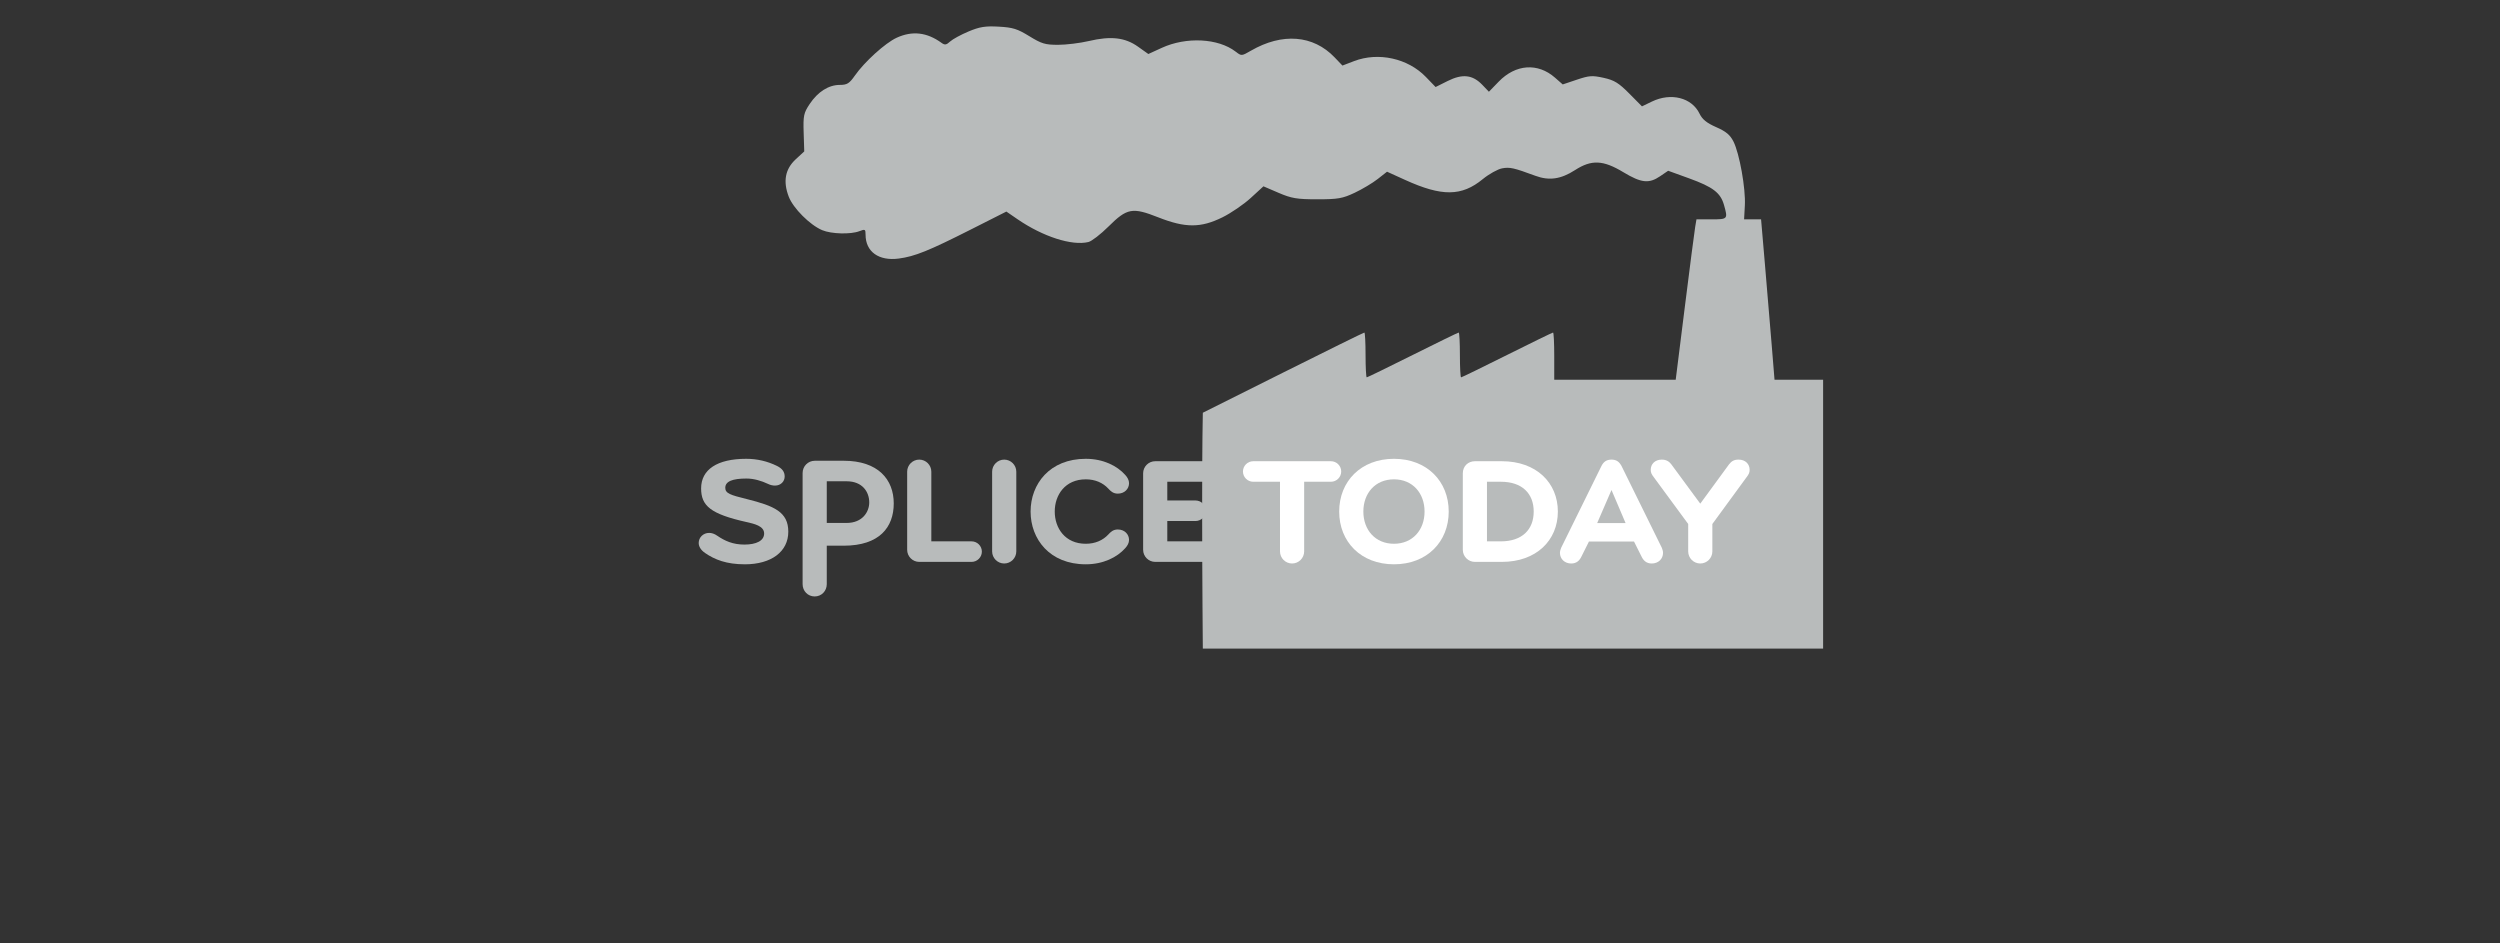
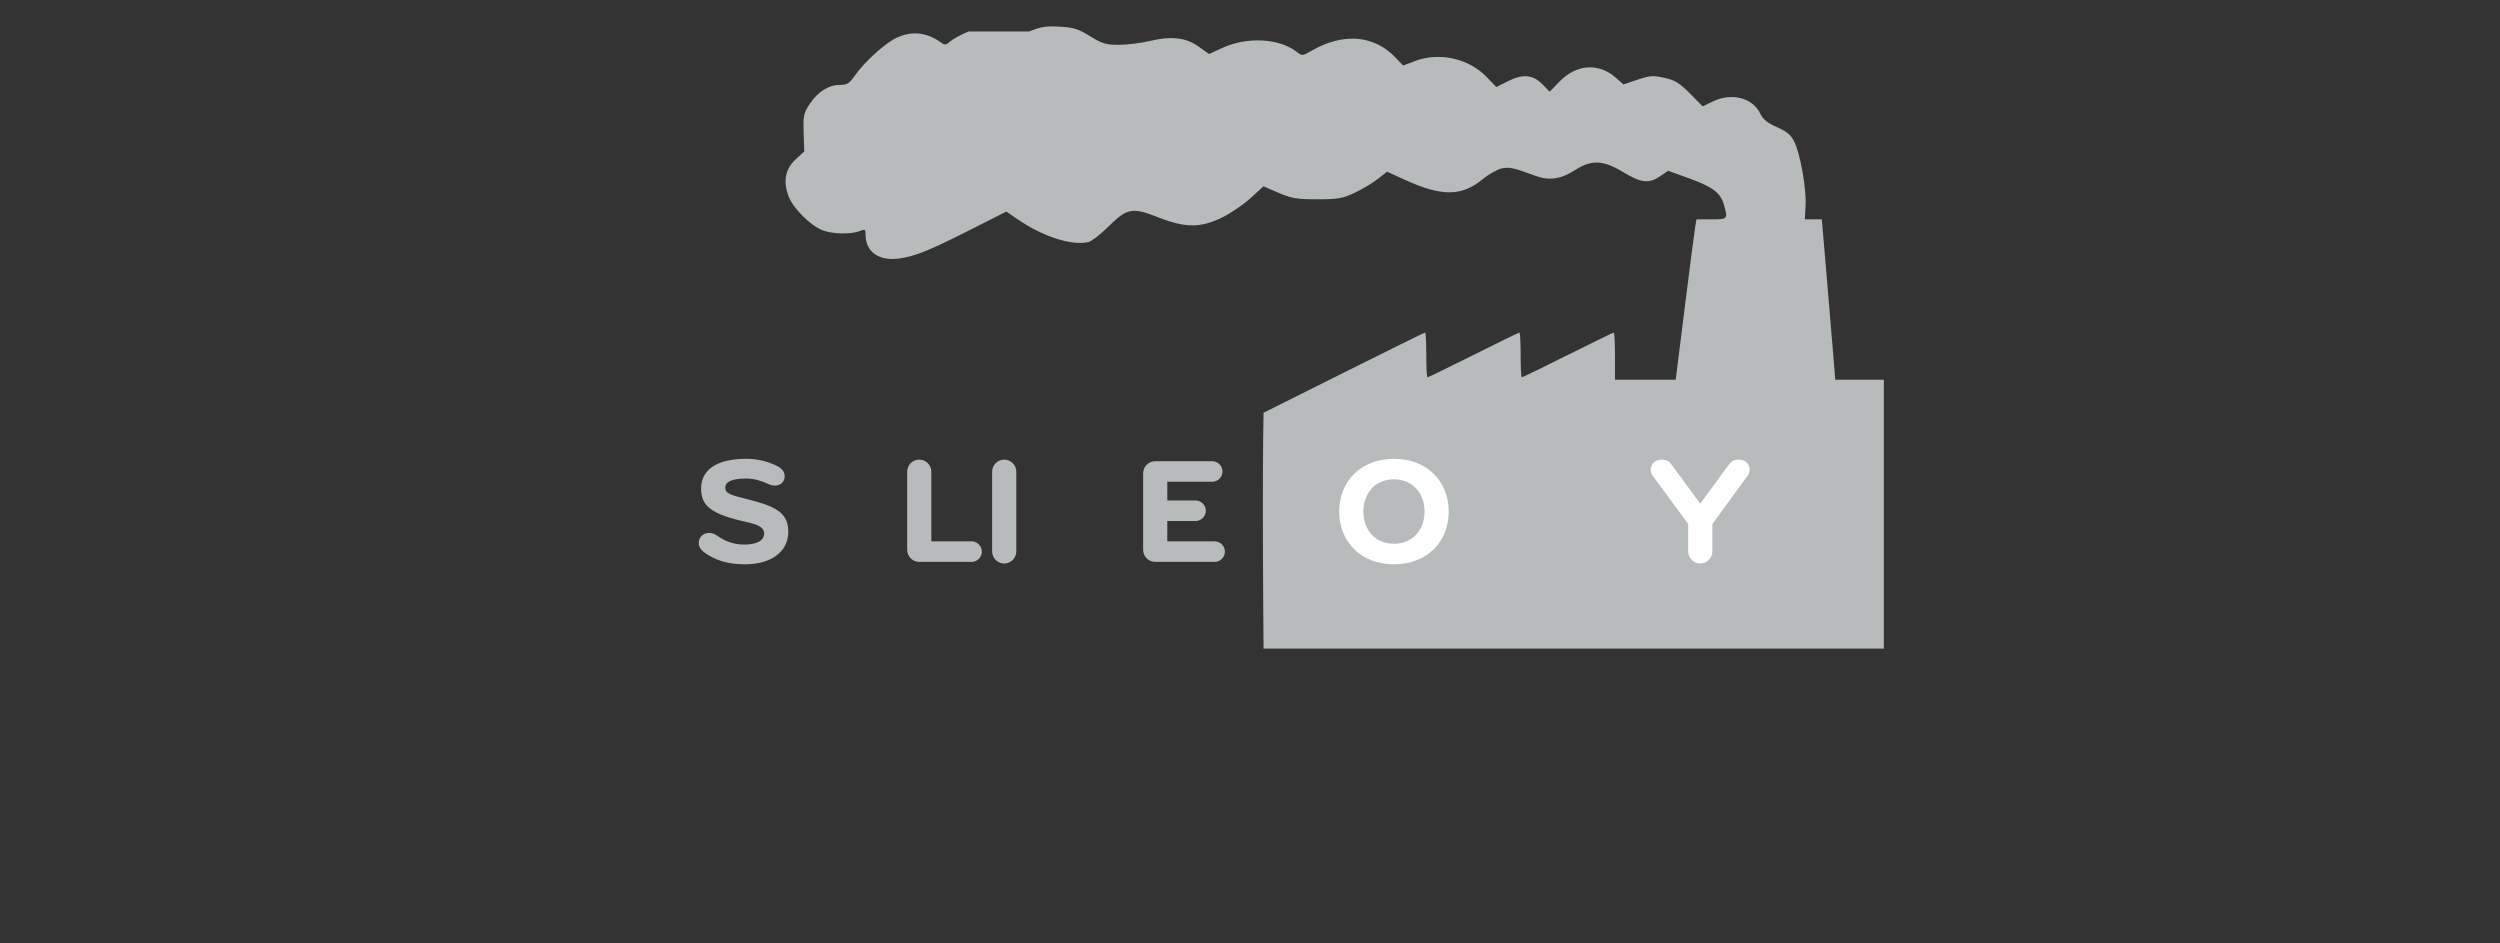
<svg xmlns="http://www.w3.org/2000/svg" height="100%" style="fill-rule:evenodd;clip-rule:evenodd;stroke-linejoin:round;stroke-miterlimit:1.414;" version="1.1" viewBox="0 0 1060 400" width="100%" xml:space="preserve">
  <rect x="0" y="0" width="1060" height="400" fill="#333333" stroke="none" />
  <g id="splice">
    <g>
      <path d="M315.797,239.265c-7.77,0 -12.722,-1.961 -16.82,-4.779c-1.877,-1.28 -2.731,-2.818 -2.731,-4.268c0,-2.307 1.878,-4.269 4.44,-4.269c1.025,0 2.219,0.341 3.413,1.192c3.245,2.221 6.661,3.759 11.526,3.759c5.037,0 8.367,-1.622 8.367,-4.698c0,-3.156 -4.098,-4.098 -7.513,-4.863c-15.281,-3.416 -19.207,-6.915 -19.207,-14.257c0,-7.94 6.742,-12.549 19.121,-12.549c4.61,0 8.962,1.024 12.975,2.987c2.307,1.111 3.332,2.56 3.332,4.525c0,2.048 -1.623,3.842 -4.098,3.842c-0.854,0 -1.879,-0.172 -2.903,-0.683c-2.902,-1.368 -6.06,-2.306 -9.22,-2.306c-5.891,0 -8.964,1.195 -8.964,3.928c0,2.39 2.22,3.073 9.135,4.781c11.609,2.902 17.586,5.462 17.586,13.829c0,8.452 -7.172,13.829 -18.439,13.829Z" style="fill:#b8bbbb;fill-rule:nonzero;" />
-       <path d="M368.558,213.023c0,-4.514 -2.943,-8.96 -9.579,-8.96l-8.431,0l0,17.664l8.431,0c6.62,0 9.579,-4.602 9.579,-8.704M378.949,213.449c0,10.073 -6.021,17.925 -21.227,17.925l-7.174,0l0,16.31c0,2.903 -2.226,5.211 -5.128,5.211c-2.904,0 -5.116,-2.308 -5.116,-5.211l0,-47.121c0,-2.902 2.304,-5.207 5.208,-5.207l12.21,0c14.629,0 21.227,7.981 21.227,18.093" style="fill:#b8bbbb;fill-rule:nonzero;" />
      <path d="M411.958,229.535c2.391,0 4.355,1.961 4.355,4.353c0,2.388 -1.964,4.353 -4.355,4.353l-22.197,0c-2.815,0 -5.122,-2.305 -5.122,-5.125l0,-33.121c0,-2.816 2.307,-5.121 5.122,-5.121c2.819,0 5.123,2.305 5.123,5.121l0,29.54l17.074,0Z" style="fill:#b8bbbb;fill-rule:nonzero;" />
      <path d="M420.664,199.995c0,-2.816 2.306,-5.121 5.123,-5.121c2.817,0 5.122,2.305 5.122,5.121l0,33.808c0,2.816 -2.305,5.12 -5.122,5.12c-2.817,0 -5.123,-2.304 -5.123,-5.12l0,-33.808Z" style="fill:#b8bbbb;fill-rule:nonzero;" />
-       <path d="M447.212,216.9c0,7.086 4.44,13.657 13.148,13.657c4.013,0 7.255,-1.452 9.561,-3.926c0.938,-1.023 2.049,-2.133 4.013,-2.133c2.902,0 4.78,2.049 4.78,4.439c0,1.281 -0.682,2.476 -1.622,3.498c-3.415,3.841 -9.305,6.83 -16.732,6.83c-15.281,0 -23.39,-10.67 -23.39,-22.365c0,-11.696 8.109,-22.367 23.39,-22.367c7.427,0 13.317,2.987 16.732,6.83c0.94,1.023 1.622,2.219 1.622,3.498c0,2.392 -1.878,4.441 -4.78,4.441c-1.964,0 -3.075,-1.11 -4.013,-2.135c-2.306,-2.477 -5.548,-3.928 -9.561,-3.928c-8.708,0 -13.148,6.574 -13.148,13.661Z" style="fill:#b8bbbb;fill-rule:nonzero;" />
      <path d="M494.933,229.535l20.069,0c2.39,0 4.354,1.961 4.354,4.353c0,2.388 -1.964,4.353 -4.354,4.353l-25.19,0c-2.818,0 -5.123,-2.305 -5.123,-5.125l0,-32.439c0,-2.815 2.305,-5.12 5.123,-5.12l24.166,0c2.392,0 4.354,1.963 4.354,4.354c0,2.391 -1.962,4.354 -4.354,4.354l-19.045,0l0,7.939l11.981,0c2.39,0 4.355,1.964 4.355,4.355c0,2.39 -1.965,4.354 -4.355,4.354l-11.981,0l0,8.622Z" style="fill:#b8bbbb;fill-rule:nonzero;" />
    </g>
  </g>
  <g id="factory">
-     <path d="M410.65,13.35c-3.2,1.341 -6.734,3.266 -7.8,4.25c-1.6,1.477 -2.256,1.579 -3.65,0.568c-6.196,-4.49 -12.4,-5.199 -19,-2.172c-4.841,2.221 -13.653,10.204 -17.775,16.104c-2.306,3.3 -3.279,3.9 -6.325,3.9c-4.751,0 -9.334,2.9 -12.8,8.1c-2.536,3.804 -2.777,4.95 -2.55,12.15l0.25,7.95l-3.6,3.321c-4.49,4.141 -5.47,9.379 -2.97,15.879c1.885,4.9 8.97,11.993 14.17,14.185c3.9,1.645 12.092,1.865 15.8,0.425c2.4,-0.932 2.6,-0.817 2.6,1.49c0,7.235 5.6,11.254 14.1,10.12c6.803,-0.907 12.6,-3.242 30.5,-12.288l15.1,-7.632l4.7,3.229c10.8,7.419 23.136,11.388 30.1,9.683c1.375,-0.336 5.2,-3.293 8.5,-6.571c7.869,-7.817 10.1,-8.228 21.1,-3.892c11.5,4.533 17.984,4.532 27.2,-0.001c3.6,-1.772 9.054,-5.498 12,-8.198l5.4,-4.95l6.4,2.75c5.504,2.365 7.8,2.75 16.4,2.75c8.8,0 10.702,-0.33 15.85,-2.75c3.2,-1.504 7.639,-4.154 9.8,-5.85l3.95,-3.1l7.7,3.5c15.6,7.091 23.943,7.001 32.9,-0.357c2.6,-2.135 6.358,-4.228 8.2,-4.565c3.273,-0.599 4.9,-0.235 14.1,3.16c5.858,2.162 10.8,1.452 16.8,-2.412c7.001,-4.51 11.9,-4.298 20.5,0.887c7.6,4.582 10.85,4.936 15.6,1.702l3.4,-2.315l8.9,3.226c10.1,3.66 13.306,6.107 14.77,11.274c1.705,6.013 1.63,6.1 -5.27,6.1l-6.4,0l-0.55,3.25c-0.303,1.787 -2.285,17.1 -4.4,34l-3.85,30.75l-25.75,0l-25.75,0l0,-10c0,-5.5 -0.225,-10 -0.5,-10c-0.277,0 -9,4.25 -19.5,9.5c-10.5,5.25 -19.224,9.5 -19.5,9.5c-0.274,0 -0.5,-4.3 -0.5,-9.5c0,-5.2 -0.227,-9.5 -0.5,-9.5c-0.277,0 -9,4.25 -19.5,9.5c-10.5,5.25 -19.224,9.5 -19.5,9.5c-0.274,0 -0.5,-4.3 -0.5,-9.5c0,-5.2 -0.227,-9.5 -0.5,-9.5c-0.275,0 -15.8,7.65 -34.5,17l-34,17l-0.156,10.3c-0.182,12.11 -0.173,45.8 0.019,71.5l0.137,18.2l263,0l0,-57l0,-57l-10.3,0l-10.3,0l-1.2,-14.75c-0.661,-8.122 -1.942,-23.4 -2.85,-34l-1.65,-19.25l-3.6,0l-3.6,0l0.324,-5.9c0.391,-7.1 -2.286,-22.098 -4.837,-27.1c-1.455,-2.851 -3.137,-4.25 -7.337,-6.1c-4,-1.761 -5.872,-3.277 -7.036,-5.7c-3.271,-6.806 -12.114,-9.051 -20.214,-5.132l-4.2,2.032l-5.4,-5.45c-4.459,-4.5 -6.35,-5.659 -10.85,-6.65c-4.855,-1.068 -6.1,-0.981 -11.4,0.8l-5.95,2l-3.3,-2.89c-7.279,-6.375 -16.655,-5.71 -23.831,1.69l-4.169,4.3l-2.772,-2.9c-4.126,-4.317 -8.428,-4.8 -14.728,-1.65l-5.1,2.55l-4.155,-4.3c-7.619,-7.886 -20.145,-10.635 -30.445,-6.681l-4.9,1.881l-3.349,-3.5c-9.046,-9.454 -22.151,-10.494 -35.451,-2.81c-4,2.31 -4,2.31 -6.5,0.391c-7.388,-5.672 -20.9,-6.36 -31.3,-1.593l-5.7,2.612l-4.4,-3.127c-5.467,-3.885 -11.5,-4.575 -20.8,-2.379c-3.7,0.874 -9.65,1.606 -13.05,1.606c-5.5,0 -6.964,-0.438 -12.2,-3.65c-5.1,-3.128 -6.95,-3.707 -12.95,-4.05c-5.7,-0.325 -8.087,0.055 -12.85,2.05Z" style="fill:#b8bbbb;fill-rule:nonzero;" />
+     <path d="M410.65,13.35c-3.2,1.341 -6.734,3.266 -7.8,4.25c-1.6,1.477 -2.256,1.579 -3.65,0.568c-6.196,-4.49 -12.4,-5.199 -19,-2.172c-4.841,2.221 -13.653,10.204 -17.775,16.104c-2.306,3.3 -3.279,3.9 -6.325,3.9c-4.751,0 -9.334,2.9 -12.8,8.1c-2.536,3.804 -2.777,4.95 -2.55,12.15l0.25,7.95l-3.6,3.321c-4.49,4.141 -5.47,9.379 -2.97,15.879c1.885,4.9 8.97,11.993 14.17,14.185c3.9,1.645 12.092,1.865 15.8,0.425c2.4,-0.932 2.6,-0.817 2.6,1.49c0,7.235 5.6,11.254 14.1,10.12c6.803,-0.907 12.6,-3.242 30.5,-12.288l15.1,-7.632l4.7,3.229c10.8,7.419 23.136,11.388 30.1,9.683c1.375,-0.336 5.2,-3.293 8.5,-6.571c7.869,-7.817 10.1,-8.228 21.1,-3.892c11.5,4.533 17.984,4.532 27.2,-0.001c3.6,-1.772 9.054,-5.498 12,-8.198l5.4,-4.95l6.4,2.75c5.504,2.365 7.8,2.75 16.4,2.75c8.8,0 10.702,-0.33 15.85,-2.75c3.2,-1.504 7.639,-4.154 9.8,-5.85l3.95,-3.1l7.7,3.5c15.6,7.091 23.943,7.001 32.9,-0.357c2.6,-2.135 6.358,-4.228 8.2,-4.565c3.273,-0.599 4.9,-0.235 14.1,3.16c5.858,2.162 10.8,1.452 16.8,-2.412c7.001,-4.51 11.9,-4.298 20.5,0.887c7.6,4.582 10.85,4.936 15.6,1.702l3.4,-2.315l8.9,3.226c10.1,3.66 13.306,6.107 14.77,11.274c1.705,6.013 1.63,6.1 -5.27,6.1l-6.4,0l-0.55,3.25c-0.303,1.787 -2.285,17.1 -4.4,34l-3.85,30.75l-25.75,0l0,-10c0,-5.5 -0.225,-10 -0.5,-10c-0.277,0 -9,4.25 -19.5,9.5c-10.5,5.25 -19.224,9.5 -19.5,9.5c-0.274,0 -0.5,-4.3 -0.5,-9.5c0,-5.2 -0.227,-9.5 -0.5,-9.5c-0.277,0 -9,4.25 -19.5,9.5c-10.5,5.25 -19.224,9.5 -19.5,9.5c-0.274,0 -0.5,-4.3 -0.5,-9.5c0,-5.2 -0.227,-9.5 -0.5,-9.5c-0.275,0 -15.8,7.65 -34.5,17l-34,17l-0.156,10.3c-0.182,12.11 -0.173,45.8 0.019,71.5l0.137,18.2l263,0l0,-57l0,-57l-10.3,0l-10.3,0l-1.2,-14.75c-0.661,-8.122 -1.942,-23.4 -2.85,-34l-1.65,-19.25l-3.6,0l-3.6,0l0.324,-5.9c0.391,-7.1 -2.286,-22.098 -4.837,-27.1c-1.455,-2.851 -3.137,-4.25 -7.337,-6.1c-4,-1.761 -5.872,-3.277 -7.036,-5.7c-3.271,-6.806 -12.114,-9.051 -20.214,-5.132l-4.2,2.032l-5.4,-5.45c-4.459,-4.5 -6.35,-5.659 -10.85,-6.65c-4.855,-1.068 -6.1,-0.981 -11.4,0.8l-5.95,2l-3.3,-2.89c-7.279,-6.375 -16.655,-5.71 -23.831,1.69l-4.169,4.3l-2.772,-2.9c-4.126,-4.317 -8.428,-4.8 -14.728,-1.65l-5.1,2.55l-4.155,-4.3c-7.619,-7.886 -20.145,-10.635 -30.445,-6.681l-4.9,1.881l-3.349,-3.5c-9.046,-9.454 -22.151,-10.494 -35.451,-2.81c-4,2.31 -4,2.31 -6.5,0.391c-7.388,-5.672 -20.9,-6.36 -31.3,-1.593l-5.7,2.612l-4.4,-3.127c-5.467,-3.885 -11.5,-4.575 -20.8,-2.379c-3.7,0.874 -9.65,1.606 -13.05,1.606c-5.5,0 -6.964,-0.438 -12.2,-3.65c-5.1,-3.128 -6.95,-3.707 -12.95,-4.05c-5.7,-0.325 -8.087,0.055 -12.85,2.05Z" style="fill:#b8bbbb;fill-rule:nonzero;" />
  </g>
  <g id="today">
    <g>
-       <path d="M552.962,233.803c0,2.816 -2.304,5.12 -5.12,5.12c-2.817,0 -5.123,-2.304 -5.123,-5.12l0,-29.538l-11.354,0c-2.39,0 -4.353,-1.963 -4.353,-4.354c0,-2.391 1.963,-4.354 4.353,-4.354l32.951,0c2.394,0 4.355,1.963 4.355,4.354c0,2.391 -1.961,4.354 -4.355,4.354l-11.354,0l0,29.538Z" style="fill:#fff;fill-rule:nonzero;" />
      <path d="M591.039,230.557c7.938,0 12.974,-5.889 12.974,-13.657c0,-7.769 -5.036,-13.661 -12.974,-13.661c-7.942,0 -12.977,5.892 -12.977,13.661c0,7.768 5.035,13.657 12.977,13.657ZM591.039,239.265c-14.002,0 -23.222,-9.559 -23.222,-22.365c0,-12.807 9.22,-22.367 23.222,-22.367c13.999,0 23.218,9.56 23.218,22.367c0,12.806 -9.219,22.365 -23.218,22.365Z" style="fill:#fff;fill-rule:nonzero;" />
-       <path d="M630.475,204.265l0,25.27l5.902,0c8.961,0 13.915,-4.953 13.915,-12.635c0,-7.684 -4.954,-12.635 -13.915,-12.635l-5.902,0ZM620.233,200.677c0,-3.072 2.305,-5.12 5.123,-5.12l11.445,0c14.598,0 23.732,9.133 23.732,21.343c0,12.205 -9.134,21.341 -23.732,21.341l-11.445,0c-2.818,0 -5.123,-2.305 -5.123,-5.125l0,-32.439Z" style="fill:#fff;fill-rule:nonzero;" />
-       <path d="M677.208,221.773l12.037,0l-5.971,-14.009l-6.066,14.009ZM704.612,232.264c0.259,0.599 0.517,1.453 0.517,2.136c0,2.559 -1.969,4.523 -4.785,4.523c-2.219,0 -3.5,-1.194 -4.352,-2.987l-3.173,-6.338l-19.1,0l-3.169,6.338c-0.852,1.793 -2.133,2.987 -4.353,2.987c-2.815,0 -4.78,-1.964 -4.78,-4.523c0,-0.683 0.255,-1.537 0.513,-2.136l17.071,-34.659c0.858,-1.707 2.05,-2.731 4.273,-2.731c2.219,0 3.328,1.024 4.267,2.731l17.071,34.659Z" style="fill:#fff;fill-rule:nonzero;" />
      <path d="M726.039,222.169l0,11.634c0,2.816 -2.303,5.12 -5.124,5.12c-2.816,0 -5.12,-2.304 -5.12,-5.12l0,-11.634l-14.61,-19.867c-0.853,-1.111 -1.28,-1.878 -1.28,-3.073c0,-2.478 1.794,-4.355 4.695,-4.355c1.965,0 3.161,0.854 4.012,1.964l12.303,16.711l12.228,-16.711c1.023,-1.281 2.046,-1.964 4.009,-1.964c2.903,0 4.697,1.877 4.697,4.355c0,1.195 -0.428,1.962 -1.281,3.073l-14.529,19.867Z" style="fill:#fff;fill-rule:nonzero;" />
    </g>
  </g>
</svg>